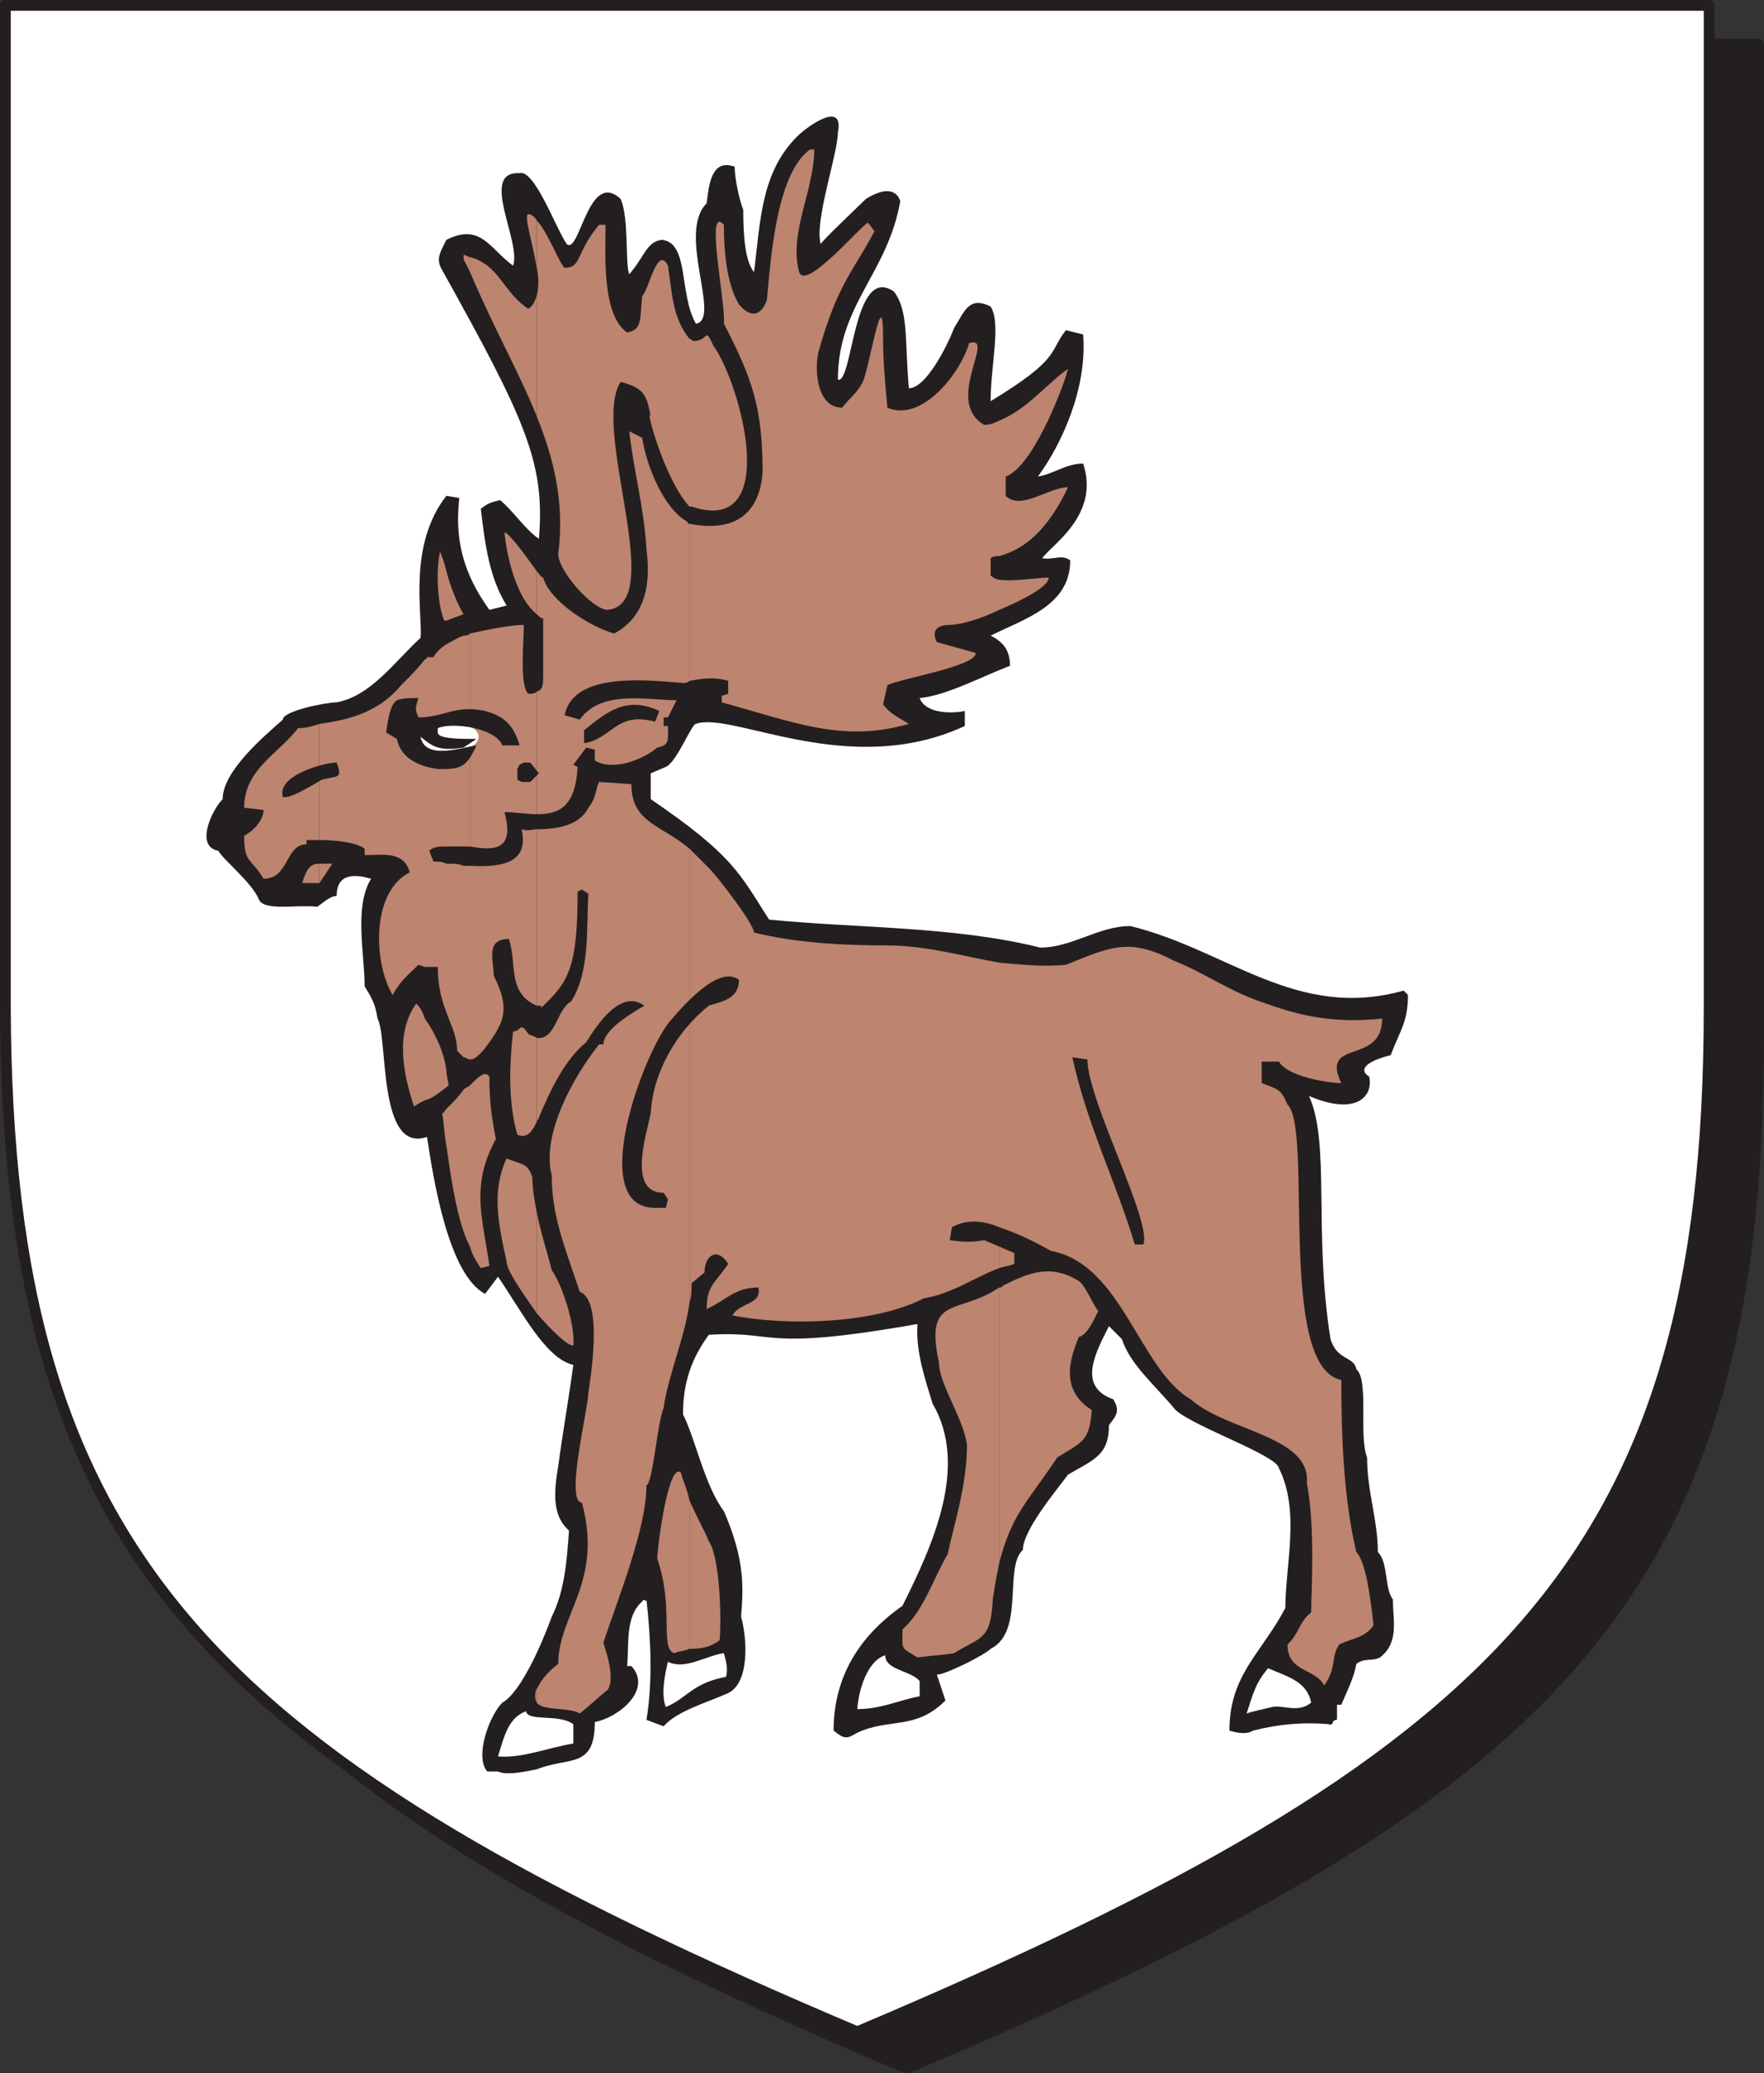
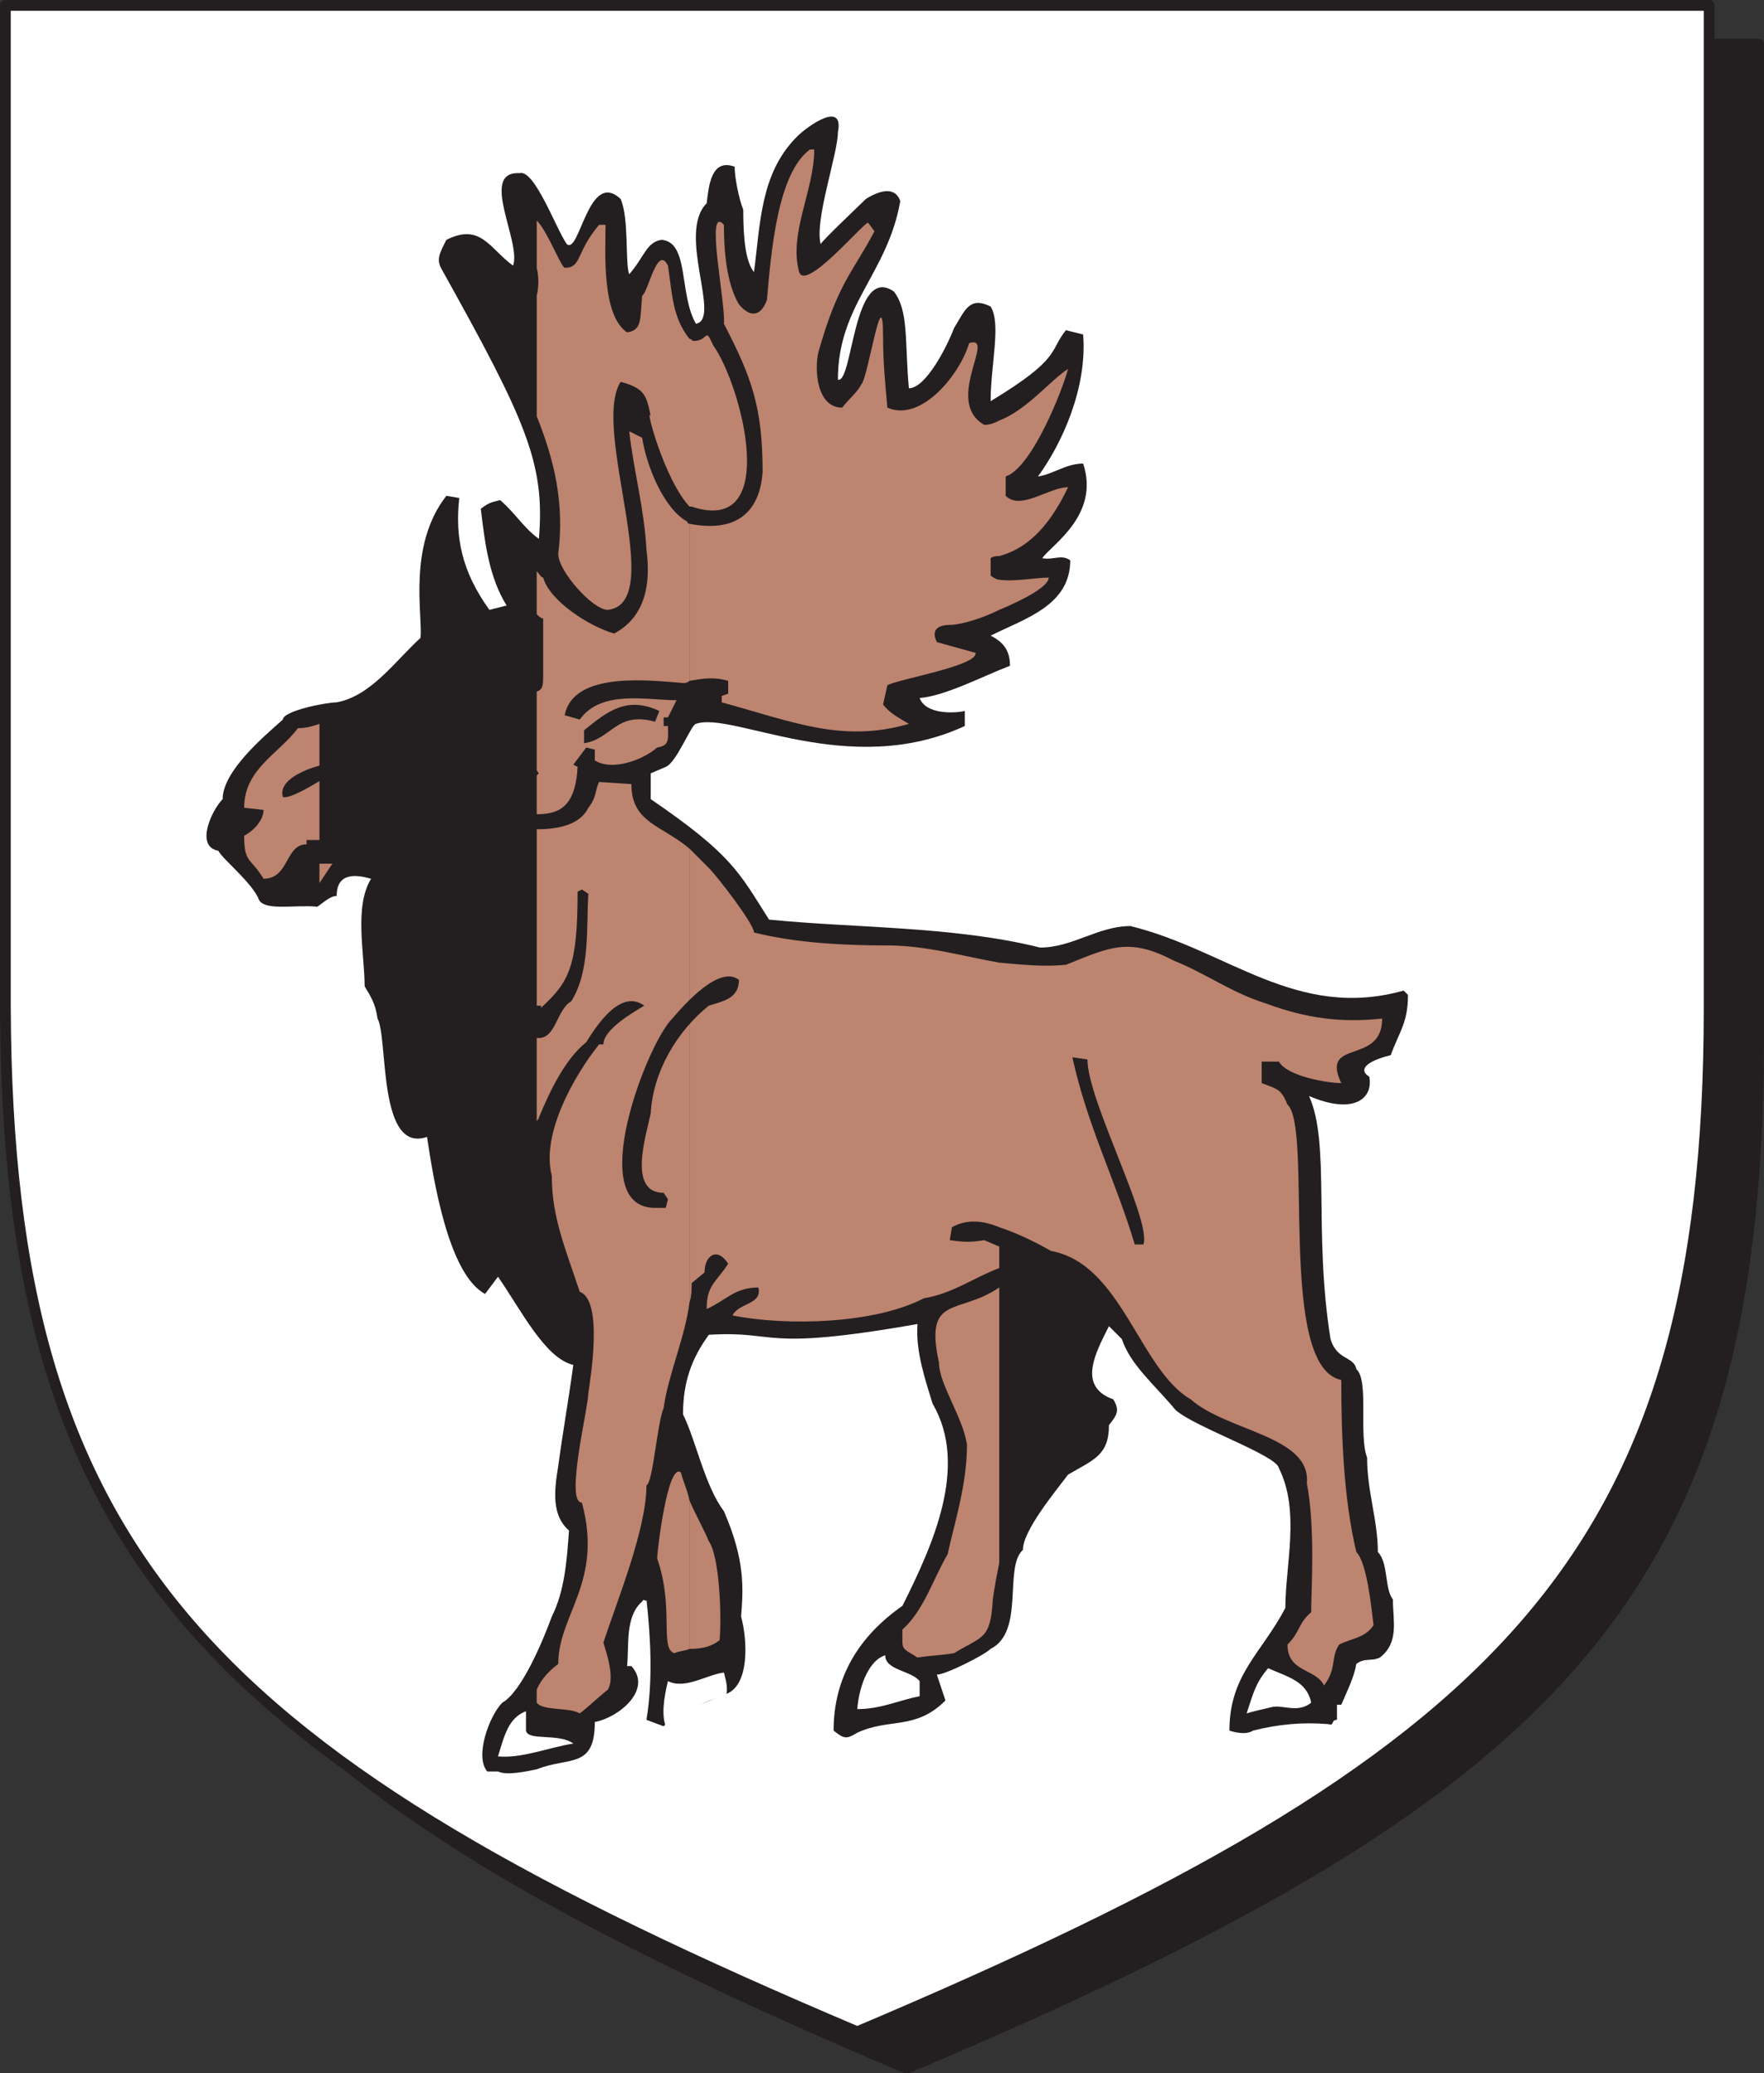
<svg xmlns="http://www.w3.org/2000/svg" width="615" height="722.852">
  <rect width="100%" height="100%" fill="#333333" stroke="none" />
  <path fill="#231f20" fill-rule="evenodd" d="M316.125 721.125c225-95.25 296.25-163.5 297-357V15.375h-594v348.75c0 193.5 72 261.75 297 357" />
  <path fill="none" stroke="#231f20" stroke-linecap="round" stroke-linejoin="round" stroke-miterlimit="10" stroke-width="3.75" d="M316.125 721.125c225-95.25 296.25-163.5 297-357V15.375h-594v348.75c0 193.5 72 261.75 297 357zm0 0" />
  <path fill="#fff" fill-rule="evenodd" d="M298.875 708.375c225-95.25 297-164.25 297-357V1.875h-594v349.5c.75 192.75 72 261.75 297 357" />
  <path fill="none" stroke="#231f20" stroke-linecap="round" stroke-linejoin="round" stroke-miterlimit="10" stroke-width="3.75" d="M298.875 708.375c225-95.25 297-164.25 297-357V1.875h-594v349.5c.75 192.75 72 261.75 297 357zm0 0" />
  <path fill="#231f20" fill-rule="evenodd" d="M173.625 617.625h-3.75c-4.5-5.25.75-19.5 5.25-24 6.75-3.75 14.25-21.75 17.25-30 4.5-9 5.25-19.5 6-30-6-5.25-5.25-13.5-3.75-22.5 1.5-11.25 3.75-24 5.25-35.25-9.75-2.25-18-18.75-26.25-30.75l-4.5 6c-12.75-6.75-18-39.75-20.25-54.75-17.25 6-13.5-34.5-17.25-41.25-.75-5.25-2.25-7.5-4.5-11.25 0-11.25-3.75-27.75 2.25-37.5-5.25-1.5-12-2.25-12 6-2.25 0-4.5 2.25-6.75 3.75-7.5-.75-18 1.5-20.25-2.25-2.25-6-12.75-14.25-14.25-17.25-8.25-1.5-2.25-14.25 1.5-18 0-9.75 14.25-21.75 21-27.75 0-3 15-6 18.75-6 12-2.25 20.25-14.25 29.25-22.5.75-8.25-4.5-32.25 9-49.5l4.5.75c-1.5 13.5.75 25.5 10.5 39l6-1.5c-6-9.75-7.5-21-9-33.75 3-2.25 3.75-2.25 6.75-3 5.25 4.5 8.25 9.75 13.5 13.5 2.25-26.25-4.5-41.25-33.75-93.75-2.25-3.75-.75-6 1.5-10.5 12-6 15 3 23.25 9 3-8.25-12-33 2.25-32.25 5.25-1.5 12.75 19.5 16.5 24.75 4.5 3.75 7.5-26.25 18.75-15.75 3 6.75 1.5 22.5 3 26.25 5.25-6 6-11.25 11.25-12 9.75.75 6 18.75 12 29.25 9-1.5-6.75-31.5 3.75-42 .75-6 1.5-15.75 9.75-12.75 0 3.75 1.5 11.25 3 15 0 9.75.75 18 3.75 21.75 2.25-17.25 2.25-34.5 15-47.25 3.75-3.75 16.5-12.75 14.25-1.5 0 7.5-8.25 30.75-6 39 0-.75 14.25-14.25 15.75-15.75 6-3.75 10.5-3.75 12 .75-4.5 25.5-21.75 36-21.75 62.25 5.25 1.5 5.25-40.5 19.5-30.75 5.25 6.75 3.75 17.25 5.25 33.75 6 0 13.5-15 15.75-21 3.75-6 5.25-11.25 12.75-7.5 3.75 6 0 20.25 0 33 24.75-15 20.25-17.25 26.25-24.75l6 1.5c1.5 18.75-7.5 38.25-15.75 49.5 5.25-.75 9.75-4.5 15.75-4.5 6 18-11.25 28.5-14.25 33 3.75.75 6.75-1.5 9.75.75 0 15.75-15.75 20.25-27.75 26.25 4.5 2.25 6.75 5.25 6.75 10.5-9.75 3.75-22.5 10.5-31.5 11.25 2.25 6 12.75 5.25 15.75 4.5v5.25c-40.5 18.75-81-5.25-93.75-.75-1.5 0-6.75 13.5-10.5 15l-5.25 2.25v9c28.5 19.5 30.75 25.5 41.25 42 30 3 64.5 2.25 94.5 9.75 11.25 0 20.25-7.5 31.5-7.5 33.75 8.25 57.75 33 95.25 22.5l1.5 1.5c0 9.75-3 12.75-6 21-9 2.25-11.25 5.25-7.5 7.5 1.5 7.5-5.25 13.5-21 6.75 7.5 16.5 1.5 47.25 7.5 84.75 2.25 7.5 8.25 6 9 10.5 4.5 3.75.75 23.25 3.75 30.75 0 12 3.75 21.75 3.75 33 3.75 3.75 2.25 12.75 5.25 16.5 0 7.5 2.25 15-4.5 20.25-3 1.5-5.25 0-8.25 2.25-.75 4.5-3 9-5.25 14.25h-1.5v5.25c-2.25 0-.75 2.25-3 1.5-9-.75-17.25 0-26.25 2.25-2.25 1.5-6 .75-8.25 0 0-19.5 11.25-27 19.5-42.75 0-15 5.25-33.75-2.25-48.75-.75-4.5-29.25-14.25-36-20.25-7.5-9-15.75-15.75-18.75-24.75l-4.5-4.5c-4.5 9-11.25 21 1.5 25.5 2.25 3.75 1.5 5.25-1.5 9 0 10.5-5.25 12-14.25 17.25-4.5 6-15.75 19.5-15.75 26.25-6.75 6 .75 28.5-11.25 34.5-2.25 2.25-15.75 9-18.75 9l3 9c-10.5 10.5-19.5 6-30.75 11.25-3.75 2.25-4.5 2.25-8.25-.75 0-18.75 9-33 24-43.5 10.5-21 23.25-48.75 10.5-70.5-2.25-7.5-6-18-5.25-27.75-55.5 9.75-48 2.25-72.75 3.75-6 8.25-9 16.5-9 27.75 4.5 9 7.5 24.75 14.25 33.75 7.5 17.25 6.75 27 6 36.75 2.25 8.25 3 24-5.25 27-6.75 3-17.25 6-21.75 11.25l-6-2.25c2.25-13.5 1.5-28.5 0-42 0 1.5-.75-.75-1.5.75-6 5.25-4.5 15-5.25 22.5h1.5c7.5 8.25-4.5 18-12.75 19.5 0 16.5-9 12-20.25 16.5-3.75.75-10.5 2.25-13.5.75" />
-   <path fill="#bd846f" fill-rule="evenodd" d="M348.375 448.875v96c4.5-17.25 9.75-21 20.25-36.75 8.25-5.25 11.25-5.25 12-16.5-10.5-6.75-8.25-16.5-4.5-25.5 3-.75 5.25-6 6.75-9-2.25-3-4.5-9-6.75-10.5-9.75-6-17.25-3-26.25 1.5-.75.75-.75.75-1.5.75m0-14.25v7.5c2.25-.75 3.75-.75 5.25-1.5v-3.75l-5.25-2.25" />
  <path fill="#bd846f" fill-rule="evenodd" d="M348.375 335.625v92.25c6.75 2.25 12.75 5.25 18 8.25 24.75 4.5 30.75 41.25 48.75 51.75 12.75 11.25 42 12.75 40.5 29.25 3 15.75 1.5 37.5 1.5 45-4.5 3.75-3.75 6.75-8.25 11.25 0 9.75 9.75 8.25 12.75 14.25 4.5-6 2.25-9.75 5.25-14.25 4.5-2.25 9-2.25 12-6.75-.75-6-2.25-21.75-6-25.5-4.5-18.75-5.25-41.25-5.25-60-22.5-4.5-9.75-87.75-18.75-96-2.25-5.25-3-5.25-9-7.5v-7.5h6c3 5.25 17.25 7.5 21.75 7.5-7.5-15.75 14.25-6 14.25-22.5-14.25 1.5-26.25 0-40.5-5.25-12-3.75-21-10.5-32.25-15-15.75-8.25-22.5-4.5-37.5 1.5-7.5.75-15 0-23.25-.75m0-133.5v10.5c9-3.75 17.25-8.25 17.25-11.25-4.5 0-12 1.5-17.25.75m0-55.5v47.25c8.25-2.25 16.5-8.25 24-24-6.75 0-16.5 8.25-21.75 3v-6.75c9-3 19.5-29.25 21.75-37.5-6 3.75-14.25 14.25-24 18m0 47.25v-47.25c-1.5.75-3 1.5-5.25 1.5-14.25-8.25 4.5-31.5-5.25-28.5-3 10.5-16.5 27.75-28.5 22.5-.75-8.25-1.5-15.75-1.5-24.75 0-21-5.25 14.25-7.5 16.5-1.5 3-4.5 5.25-6.75 8.25-9 0-9.75-13.5-8.25-19.5 6.75-24 12-27.75 19.5-42l-2.25-3c-2.25.75-21.75 24-24 17.25-3.75-13.5 5.25-28.5 5.25-42.75h-1.5c-11.25 8.25-13.5 35.25-15 52.5-2.25 6-6 6-9.75 1.5-4.5-7.5-5.25-19.5-5.25-27.75-6.75-7.5.75 27.75 0 34.5 9.75 18.75 13.5 29.25 13.5 51.75-.75 10.5-6 21.75-25.5 18v54.75c4.5-.75 8.25-1.5 13.5 0v4.5l-2.25.75v2.25c24.75 6.75 42 14.25 65.25 7.5-3.75-2.25-6.75-3.75-9-6.75l1.5-6.75c4.5-2.25 31.5-6.75 30.75-11.25l-13.5-3.75c-2.25-4.5.75-6 4.5-6s11.25-2.25 17.25-5.25v-10.5c-.75 0-2.25-.75-3-1.5v-6c.75-.75 2.25-.75 3-.75m0 234v-92.25c-12.75-2.25-25.5-6-39-6-14.25 0-31.5-.75-46.5-4.5 0-3-12.75-19.5-15.75-22.5l-6.75-6.75v158.25c.75-2.25.75-4.5.75-6.75l4.5-3.75c0-6 4.5-9 8.25-3-4.5 6.75-7.5 7.5-7.5 15.75 6.75-3 9.75-7.5 18-7.5 1.5 6-6.75 5.25-9 9.75 18.75 3.75 49.5 3 66.75-6 9.75-1.5 18-7.5 26.25-10.5v-7.5l-5.25-2.25c-4.5.75-6.75.75-12 0l.75-4.5c5.25-3 11.25-2.25 16.5 0m0 117v-96c-14.25 9.75-26.25 2.25-21 26.25 0 7.5 8.25 18.75 9.75 28.5 0 14.25-4.5 27.75-6.75 38.25-5.25 9-8.25 19.5-15.75 26.25 0 7.5-.75 6 5.25 9.75 5.25-.75 8.25-.75 12.75-1.5 9.75-6 12.75-4.5 13.5-18.75.75-5.25 1.5-9 2.25-12.75m-108-21.75v51.75c4.5 0 7.5-.75 10.5-3 .75-8.25 0-29.25-3.75-34.5-1.5-3.75-4.5-9-6.75-14.25" />
  <path fill="#bd846f" fill-rule="evenodd" d="M240.375 118.125v58.5h.75c31.5 10.5 17.25-42.75 7.5-56.25-3-6.75-1.5-1.5-6.75-1.5-.75 0-.75-.75-1.5-.75m0 58.5v-58.5c-6-7.5-6-15.75-7.5-25.5-3.75-7.5-6.75 9-9 10.5-.75 8.25 0 12-5.25 12.75-9-6-7.5-28.5-7.5-37.5h-2.25c-8.25 9.75-6 15-12 15-1.5-.75-6-12.75-9.75-16.5v16.5c.75 3 .75 6.75 0 9.75v42c6 15 9.75 30 7.5 48 0 6 12 19.5 17.25 19.5 21-2.25-6-63 4.5-79.5 8.25 2.25 9 4.5 10.5 12-2.25-4.5 4.5 21.75 13.5 31.5" />
  <path fill="#bd846f" fill-rule="evenodd" d="M240.375 237.375v-54.75s-.75 0-.75-.75c-8.25-4.5-14.25-19.5-15.75-29.25l-4.5-2.25c1.5 13.5 5.25 27 6 41.25 1.5 11.25 0 23.25-11.25 29.25-8.25-2.25-22.5-11.25-24.75-19.5-.75 0-1.5-1.5-2.25-2.25v15c.75.75 1.5 1.5 2.25 1.5v18.75c0 4.5 0 6-2.25 6.75v42.75c7.5 0 13.5-2.25 14.25-16.5l-1.5-.75 4.5-6 3 .75v3.75c6 3.75 16.5 0 21.75-4.5 4.5-.75 3.75-3 3.75-7.5h-1.5v-3h1.5l3-6c-10.5 0-26.25-3.75-33.75 6.75l-5.25-1.5c3-15.75 30.75-12 41.25-11.25.75 0 1.5 0 2.25-.75" />
  <path fill="#bd846f" fill-rule="evenodd" d="M240.375 454.125v-158.25c-9.75-8.25-20.25-9-20.25-22.5l-11.25-.75c-1.5 3-.75 5.25-3.75 9-2.25 4.5-7.5 7.5-18 7.5v61.5h1.5v-.75 1.5c9.75-9 12.75-14.25 12.75-40.5l1.5-.75 2.25 1.5c-.75 11.25.75 27-6 37.5-5.25 3-5.25 13.5-12 12.75v29.25c0-.75.75-.75.75-1.5 3.75-9 9-20.25 16.5-26.25 3.75-6 12-18.75 20.25-12.75-3.75 2.25-14.25 8.25-14.25 13.5h-1.5c-9 11.25-20.25 31.5-16.5 45.75 0 14.25 4.5 24.75 9.75 40.5 8.25 3 3.75 30 3 35.25 0 5.25-8.25 38.25-2.25 38.25 7.5 27.75-8.25 39-8.25 56.25-3 2.25-6 5.25-7.5 9v4.5c2.25 3 11.25 1.5 15 3.75 3-2.25 6-5.25 9.75-8.25 3-4.5-1.5-15.75-1.5-16.5 5.25-15.75 15-39.75 15-54.75 2.25-.75 3.75-21.75 6-27 1.5-11.25 7.5-24.75 9-36.75m0 120.75v-51.75c-.75-3.75-2.25-6.75-3-9.75-4.5-3.75-8.25 27-8.25 30 6 17.25.75 31.5 6 33 1.5-.75 3.75-.75 5.25-1.5" />
-   <path fill="#bd846f" fill-rule="evenodd" d="M187.125 422.625v35.25c5.25 6 10.5 11.25 12.75 11.25.75-6.75-3.75-21-7.5-26.25-1.5-6-3.75-12.75-5.25-20.25m0-329.25v-16.5c-.75-1.5-2.25-2.25-3-2.25-1.5.75 1.5 9.75 3 18.75m0 51.75v-42c-.75 2.25-1.5 3.75-3 4.5-9-6-9.75-15-20.25-18v5.25c8.25 19.5 17.25 35.25 23.25 50.25m0 69v-15c-3.75-5.25-9.75-13.5-11.25-13.5.75 7.5 3.75 22.5 11.25 28.5m0 69.75v-42.75c-.75.75-1.5.75-3 .75-3-3-1.5-18-1.5-24-4.5 0-12 1.5-18.75 3v74.25c8.25 1.5 15.75 1.5 12-12 3.75 0 7.5.75 11.25.75" />
-   <path fill="#bd846f" fill-rule="evenodd" d="M187.125 350.625v-61.5c-1.5 0-3 .75-5.25 0 2.25 10.5-4.5 13.5-18 12.75v67.5c1.5 0 2.25-.75 4.5-3 7.5-9.75 9.75-14.25 3.75-26.25 0-5.25-3-12.75 5.25-12.75 3 8.25-.75 18.75 9.75 23.25m0 40.5v-29.25c-.75-.75-2.25-.75-3-1.5-3-4.5-2.25-.75-5.25-.75-1.5 13.5-1.5 25.5 1.5 36 3.75 1.5 5.25-1.5 6.75-4.5m0 66.75v-35.25c-.75-3.75-1.5-8.25-1.5-12-1.5-5.25-3.75-4.5-9-6.75-5.25 11.25-3 22.5 0 36 0 3 5.25 10.5 10.5 18m0 135.75v-5.25c-.75 2.25-.75 3.75 0 5.25m-23.25-215.25v56.25c.75 3 2.25 5.25 3.75 7.5l3-.75c-2.25-16.5-6.75-27.75 2.25-44.25-1.5-7.5-2.25-13.5-2.25-21.75-1.5-2.25-3.75 0-6.75 3m0-283.5v-5.25c-.75 0-1.5-.75-2.25-.75v1.5l2.25 4.5m0 200.25v-74.25c-.75.75-1.5.75-2.25.75v73.5h2.25m0 74.25v-67.5h-2.25v66.75c.75 0 1.5.75 2.25.75m0 65.25v-56.25c-.75.75-1.5.75-2.25 1.5v49.5c.75 2.25 1.5 3.75 2.25 5.25m-2.25-139.5v-73.5c-2.25.75-4.5 2.25-6 3v70.5h6m0 73.5v-66.75c-1.5-.75-3.75-.75-6-.75v51.75c1.5 4.5 3.75 8.25 3.75 13.5l2.25 2.25m0 60.75v-49.5c-1.5 2.25-3.75 4.5-6 6.75v12.75c1.5 10.5 3 21 6 30m-6-56.25v6l.75-.75c0-1.5-.75-3-.75-5.25m0-174v17.25l6-2.25c-1.5-2.25-4.5-9-6-15m0 17.25v-17.25c-.75-3-1.5-5.25-2.25-6.75-1.5 7.5-.75 18.75 1.5 24h.75m0 78.75v-70.5c-2.25 1.5-3.75 3-4.5 4.5h-2.25s0 .75-.75.75v107.25h4.5c0 6.75 1.5 12 3 15.75v-51.75c-1.5-.75-3-.75-4.5-.75l-1.5-3.75c1.5-1.5 3.75-1.5 6-1.5m0 84v-6c-.75-6-3.75-12.75-7.5-18v28.5c3-.75 5.25-3 7.5-4.5m0 20.25v-12.75c-.75.75-.75 1.5-1.5 1.5.75 3.75.75 7.5 1.5 11.25m-7.5-62.25v-107.25c-2.25 3-5.25 6-8.25 9-7.5 9-17.25 12-28.5 13.5v40.5c5.25 0 12.75.75 15.75 3v2.25c6.75 0 13.5-1.5 15.75 6-13.5 6.75-12.75 31.5-6 42.75 3-5.25 5.25-6.75 9-10.5l2.25.75m0 46.5v-28.5c-.75-2.25-1.5-3.75-3-5.25-7.5 10.5-4.5 24.75-.75 36 .75-.75 2.25-1.5 3.75-2.25" />
  <path fill="#bd846f" fill-rule="evenodd" d="M111.375 301.125v6.75l4.5-6.75h-4.5m0-8.25v-40.5c-2.25.75-4.5 1.5-7.5 1.5-6.75 9-18.75 14.25-18.75 27.75l6.75.75c0 3.75-3.75 7.5-6.75 9 0 9.75 2.25 7.5 6.75 15 9 0 7.5-12 15-12v-1.5h4.5" />
-   <path fill="#bd846f" fill-rule="evenodd" d="M111.375 307.875v-6.75c-3 0-4.5 1.5-6 6.75h6" />
-   <path fill="#fff" fill-rule="evenodd" d="M443.625 595.125c-3 .75-6.75 1.5-9 2.25 2.25-6.75 3-10.5 7.5-15.75 6.75 3 13.5 4.5 15 12-4.5 3.75-9.75.75-13.5 1.5m-144.75.75c.75-9 4.5-17.25 9.75-18.75 0 5.25 9 5.25 12 9v5.25c-7.5 1.5-13.5 4.5-21.75 4.5m-115.5.75c-6 2.25-7.5 8.25-9.75 15.75 8.25.75 17.25-3 26.25-4.5v-6.75c-5.25-3.75-15.75-.75-16.5-4.5m49.5-17.25c-1.5 6-2.25 12-.75 15.75 7.5-3 9-8.25 21-10.5.75-3 0-5.25-.75-8.25-6 .75-13.5 6-19.5 3" />
+   <path fill="#fff" fill-rule="evenodd" d="M443.625 595.125c-3 .75-6.75 1.5-9 2.25 2.25-6.75 3-10.5 7.5-15.75 6.75 3 13.5 4.5 15 12-4.5 3.75-9.75.75-13.5 1.5m-144.75.75c.75-9 4.5-17.25 9.75-18.75 0 5.25 9 5.25 12 9v5.25c-7.5 1.5-13.5 4.5-21.75 4.5m-115.5.75c-6 2.25-7.5 8.25-9.75 15.75 8.25.75 17.25-3 26.25-4.5c-5.25-3.75-15.75-.75-16.5-4.5m49.5-17.25c-1.5 6-2.25 12-.75 15.75 7.5-3 9-8.25 21-10.5.75-3 0-5.25-.75-8.25-6 .75-13.5 6-19.5 3" />
  <path fill="#231f20" fill-rule="evenodd" d="M395.625 433.875c-6.75-22.5-16.5-41.25-21.75-65.25l5.25.75c0 14.25 22.5 56.25 19.5 64.5h-3m-167.25-12.75c-24.75 0-3-57 6-66 4.5-5.25 16.5-18.75 23.25-13.5 0 6.75-6 7.5-10.5 9-11.25 9-19.5 23.25-20.25 37.5-1.5 7.5-8.25 27.75 4.5 27.75l1.5 2.25-.75 3h-3.75m-129.75-143.25c-2.25-7.5 14.25-12 18.75-12 2.25 6 0 4.5-5.25 6-3.75 2.25-11.25 6.75-13.5 6m83.25-5.25-1.5-.75v-3.75l.75-1.5 1.5-.75h2.25l3 3.75-3 3h-3" />
-   <path fill="#fff" fill-rule="evenodd" d="M155.625 262.875c6 0 11.25-3 11.25-6s-5.25-5.25-11.25-5.25-11.25 2.25-11.25 5.25 5.25 6 11.25 6" />
  <path fill="#231f20" fill-rule="evenodd" d="M152.625 268.125c-5.25-.75-12.75-3-14.25-10.5l-3.75-2.25c.75-5.25 1.5-9.75 3.75-11.25 2.25-.75 4.5-.75 7.5-.75-1.5 4.5-.75 4.5 0 6.75 9 0 12.75-4.5 23.25-2.25 5.25 1.5 9.75 3.75 12 12h-6c-2.25-6-17.25-8.25-22.5-6v1.5c0 2.25 7.5 2.25 13.5 2.25l-4.5 3c-9 1.5-11.25-.75-15-3.75 1.5 8.25 14.25 3.75 19.5 3-3.75 8.25-6 8.25-13.5 8.25m51-9v-4.5c8.25-6.75 15-12 26.25-6.75l-1.5 3.75c-13.5-3.75-15 6-24.75 7.5" />
</svg>